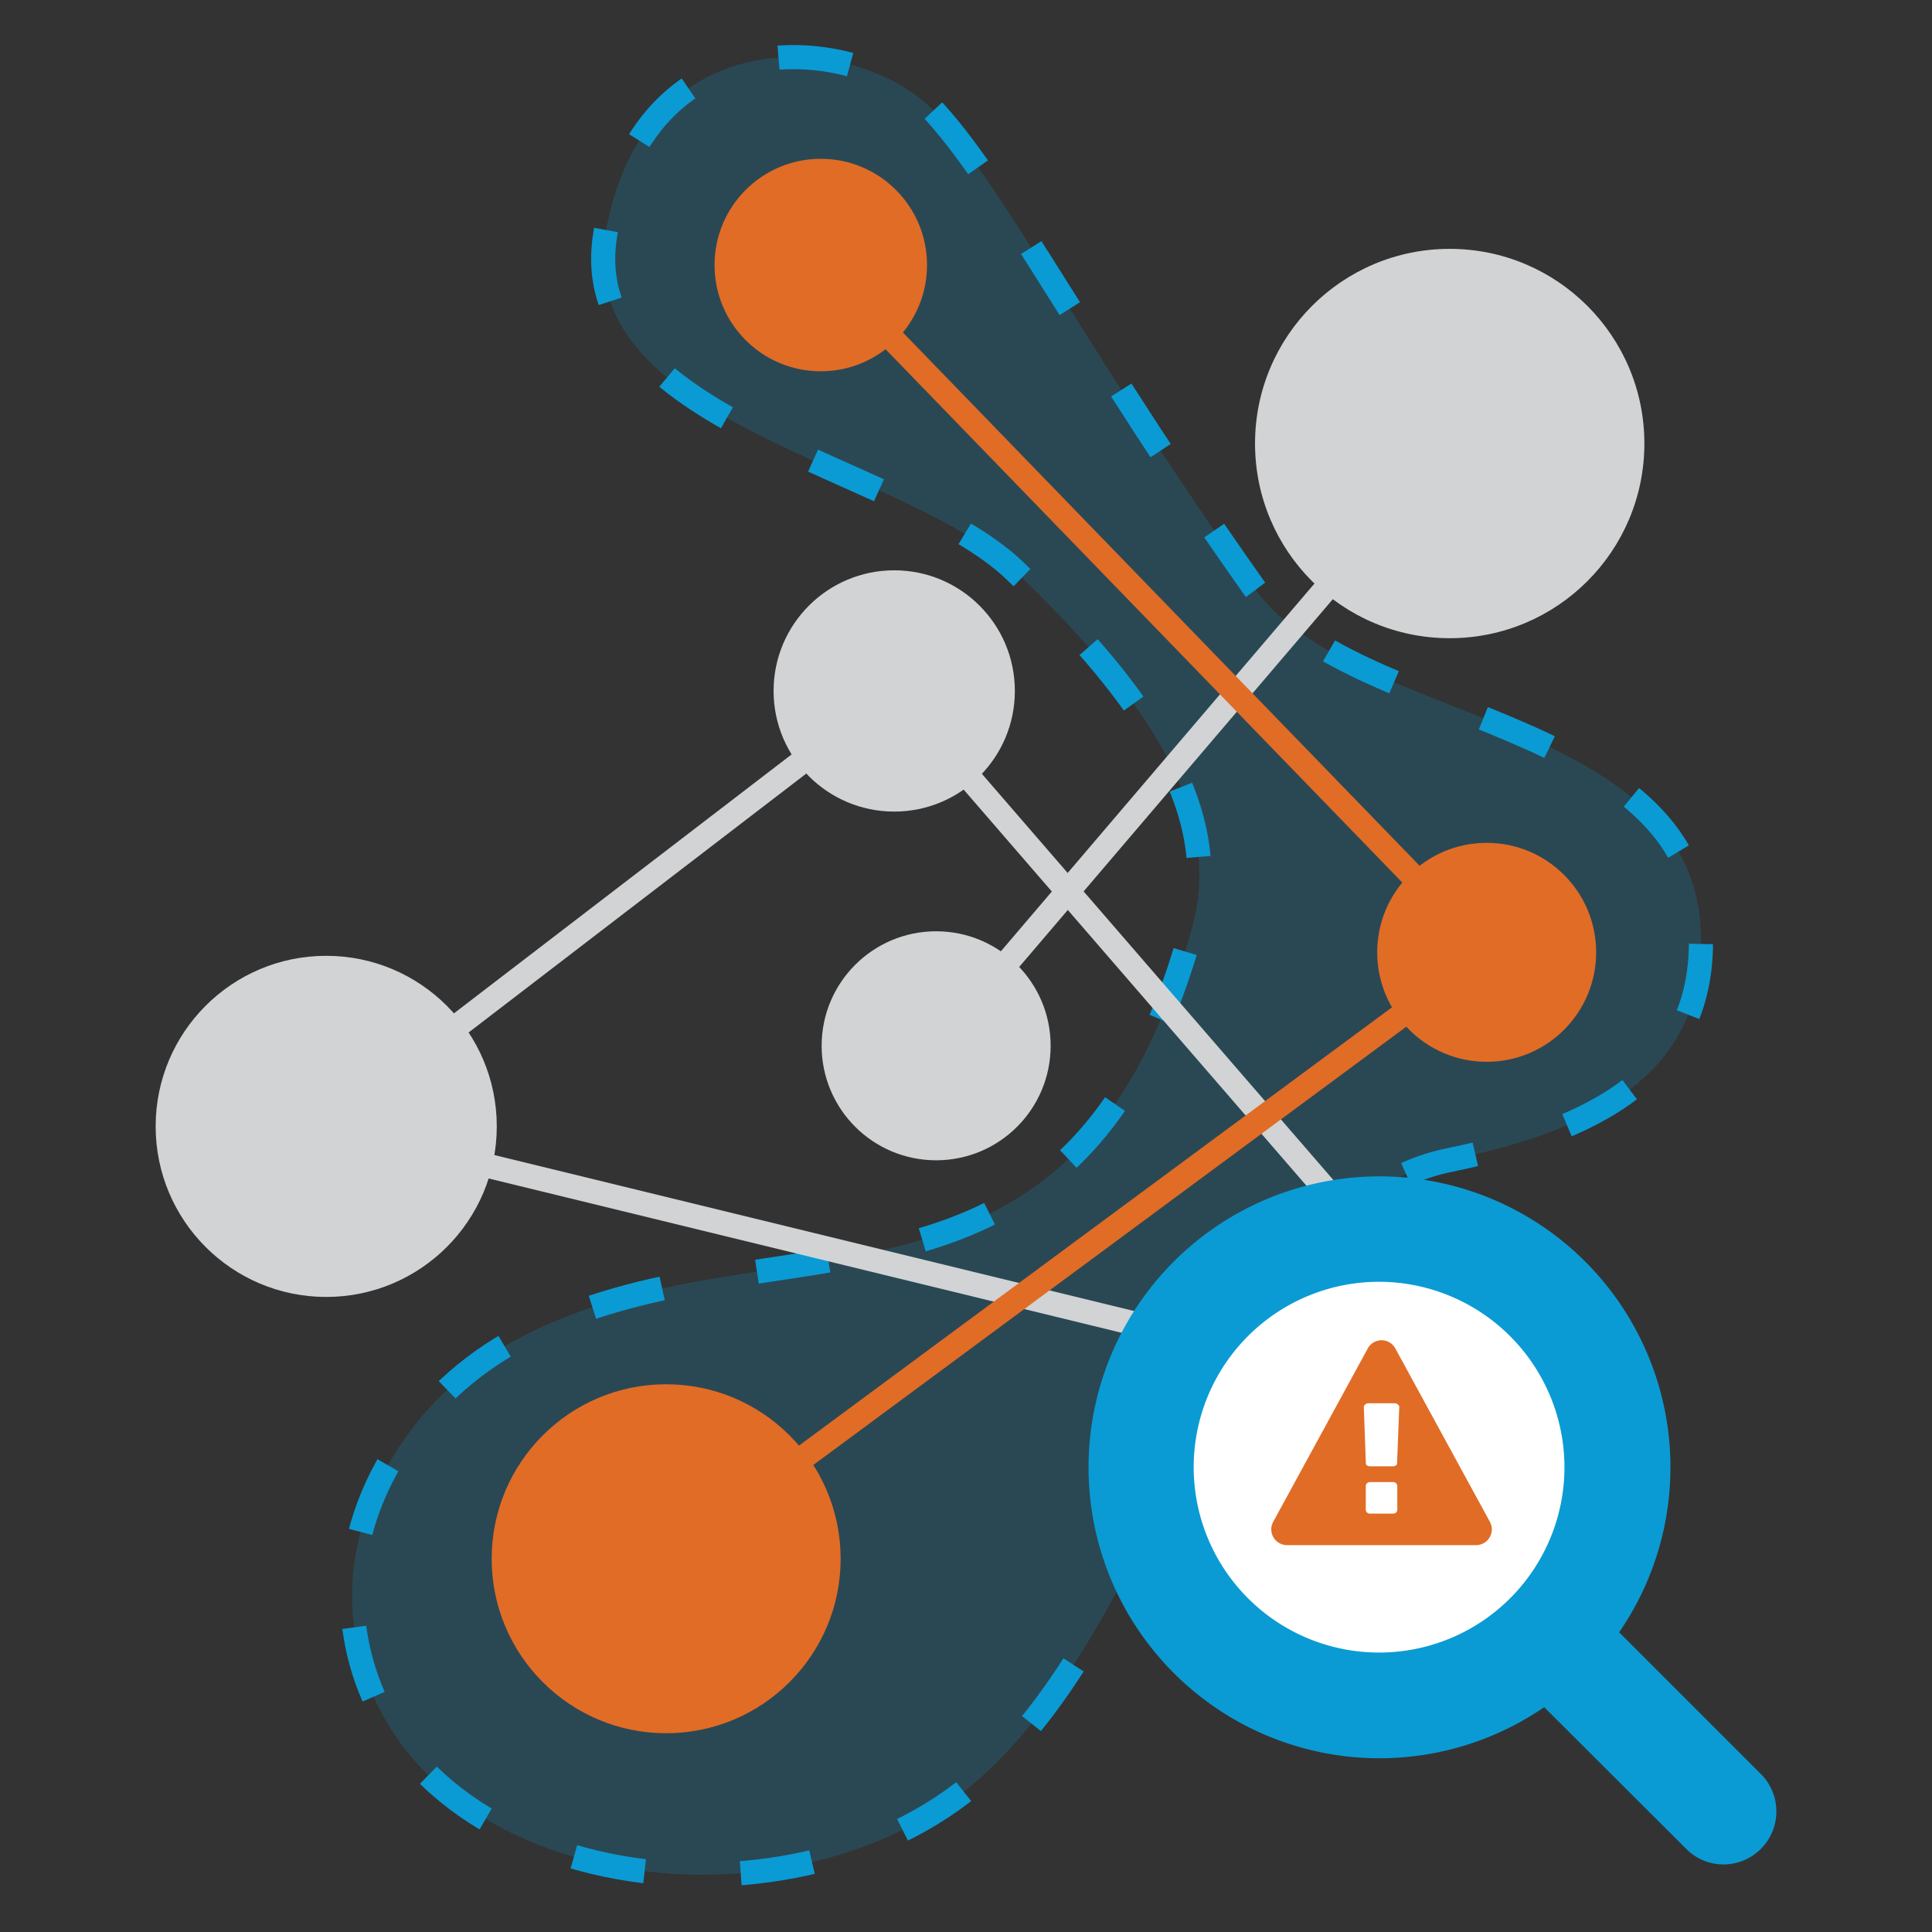
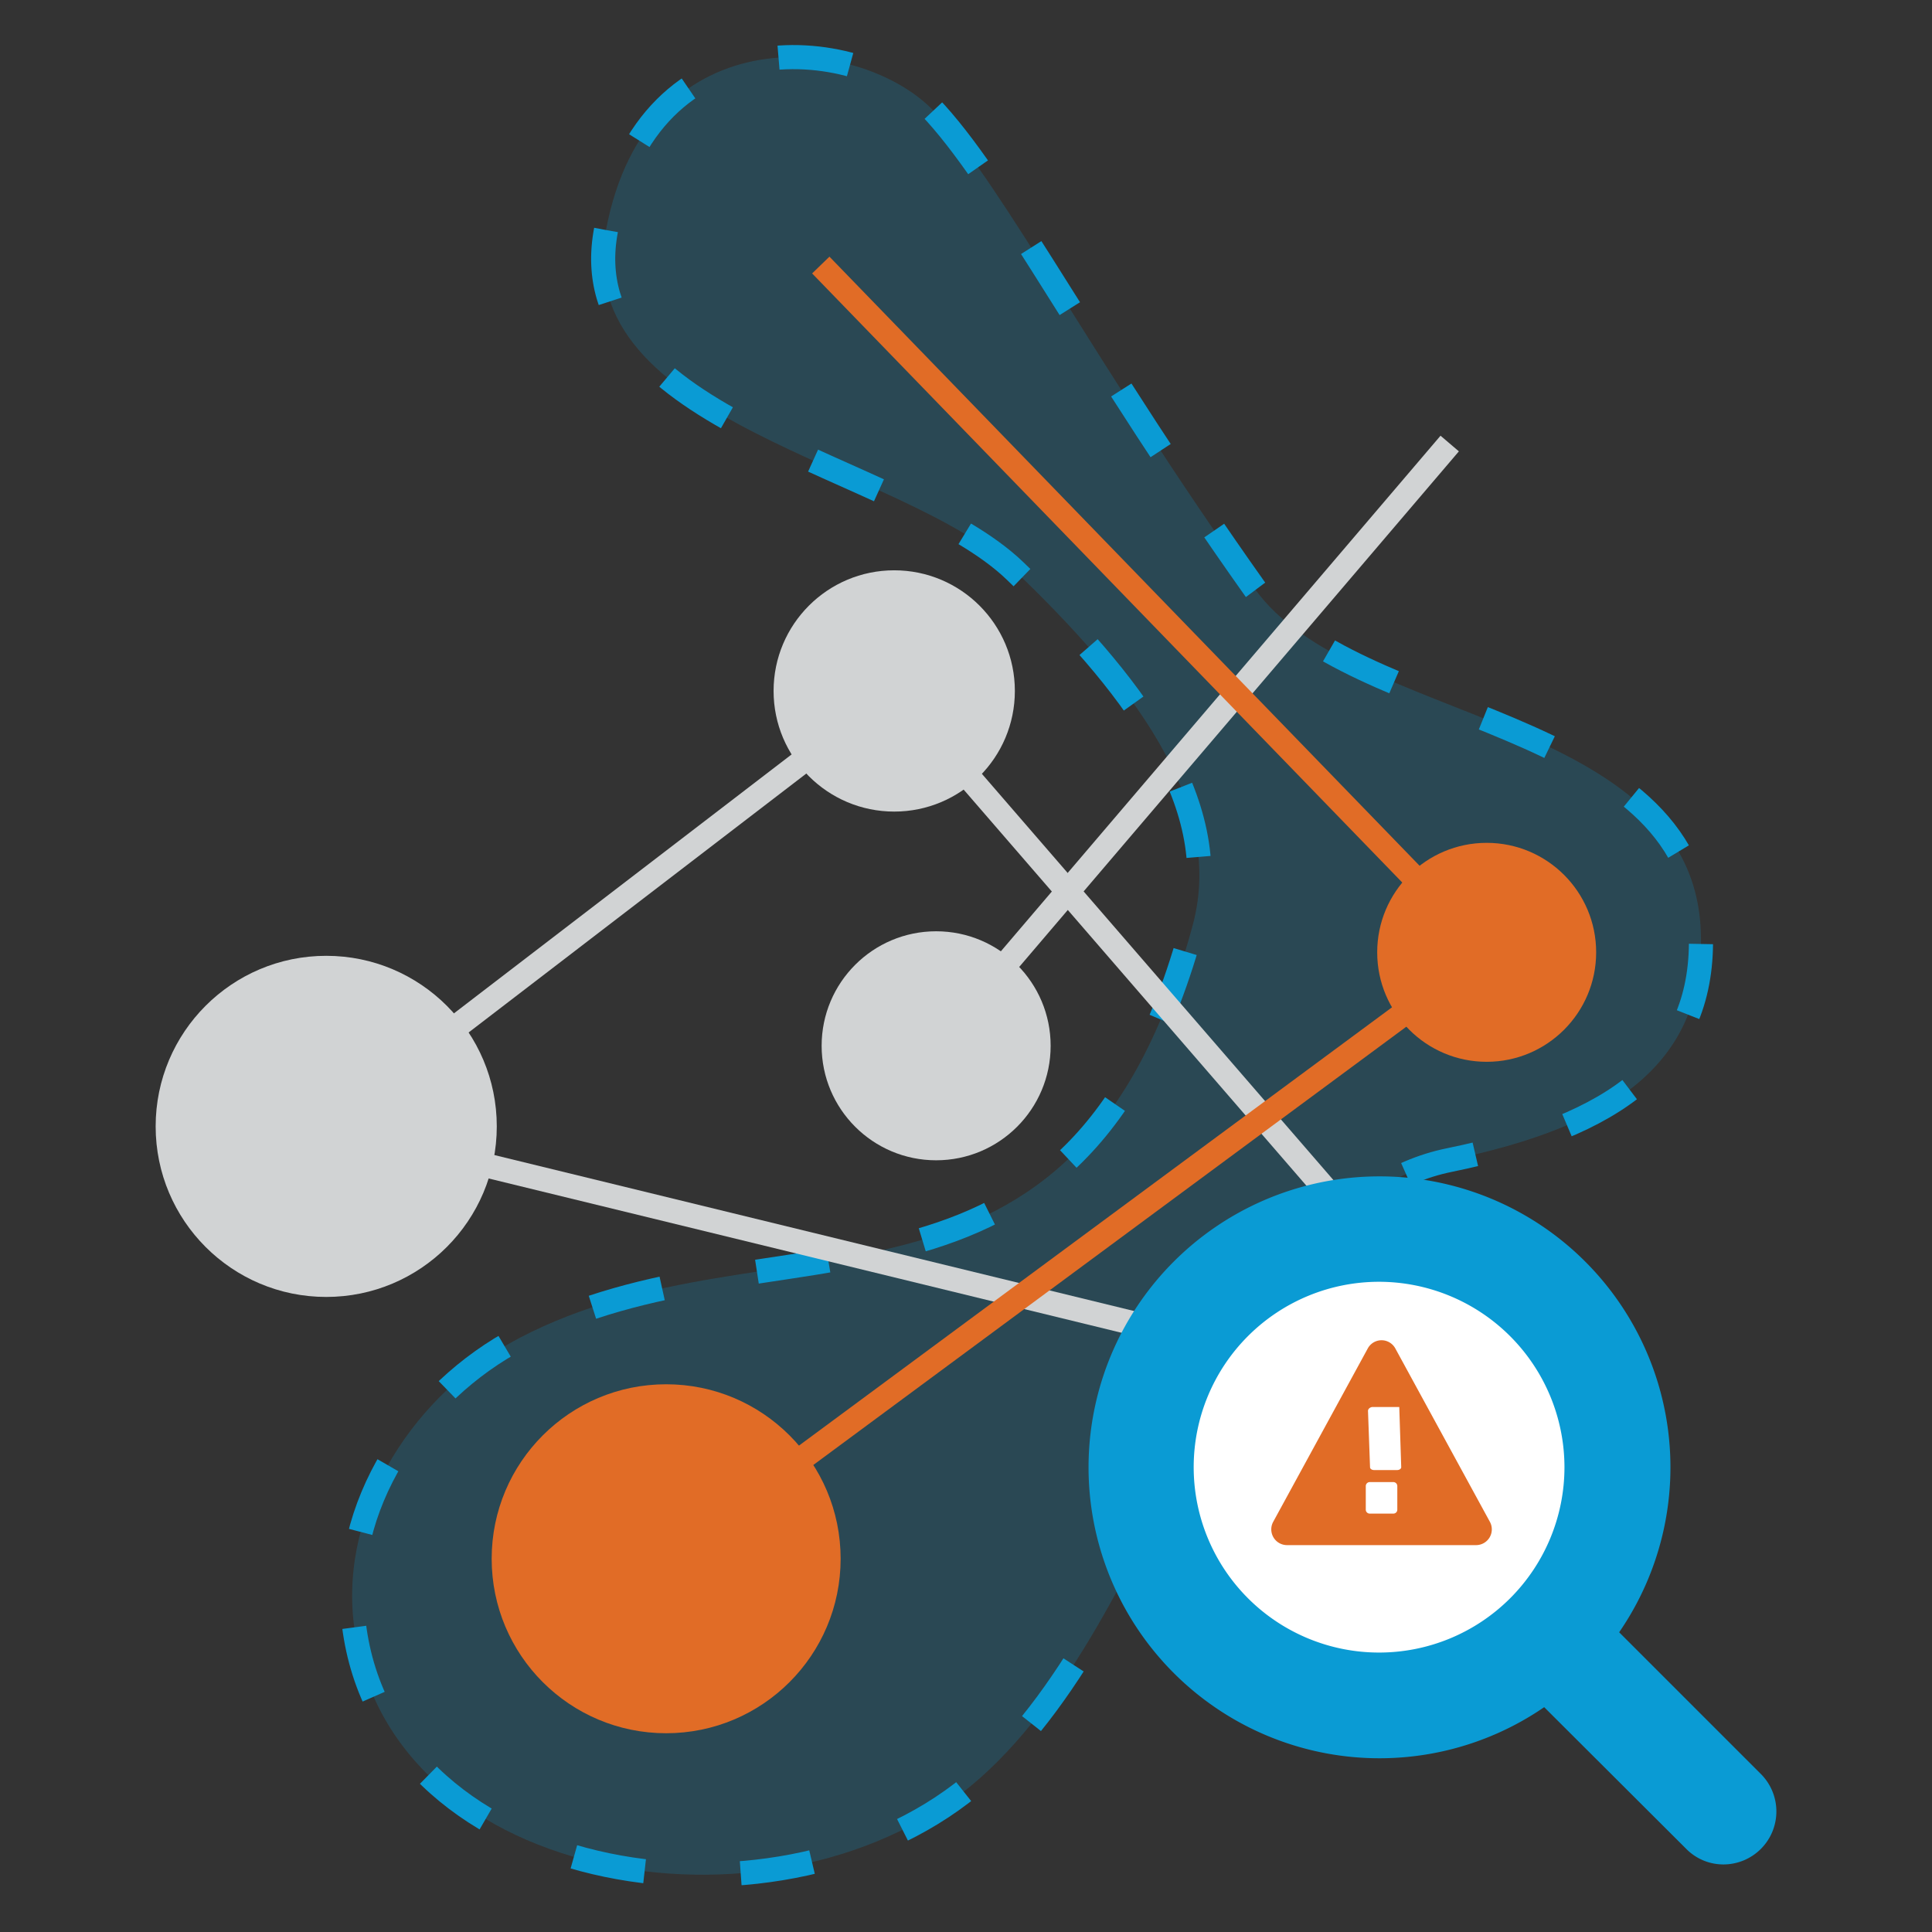
<svg xmlns="http://www.w3.org/2000/svg" viewBox="0 0 226.77 226.77">
  <rect x="0" y="0" width="226.77" height="226.77" fill="#333333" stroke="none" />
  <defs>
    <style>.a,.h{fill:#0a9bd4;}.a{opacity:0.21;}.b,.c,.d{fill:none;stroke-miterlimit:10;stroke-width:2.83px;}.b{stroke:#0a9bd4;stroke-dasharray:8.48 11.3;}.c{stroke:#d1d3d4;}.d{stroke:#e16c26;}.e{fill:#e16c26;}.f{fill:#d1d3d4;}.g{fill:#fff;}</style>
  </defs>
  <title>icons06</title>
  <path class="a" d="M71.13,27c-4.32,22.73,34.86,27.37,48,40S143.94,94,140,108.58c-13.67,50.75-49.23,32.9-79,48.45-12.21,6.38-21.15,19.87-19.46,33.64,3.83,31.16,50.86,38.15,73.53,18s28.68-67.15,55.07-72.51c19.54-4,30.09-11.56,29.49-26.88-1-25.3-41.2-24.43-52.34-40.16-19.14-27-29.15-46.62-37.43-55.81S76,1.17,71.13,27Z" />
  <path class="b" d="M71.13,27c-4.32,22.73,34.86,27.37,48,40S143.94,94,140,108.58c-13.67,50.75-49.23,32.9-79,48.45-12.21,6.38-21.15,19.87-19.46,33.64,3.83,31.16,50.86,38.15,73.53,18s28.68-67.15,55.07-72.51c19.54-4,30.09-11.56,29.49-26.88-1-25.3-41.2-24.43-52.34-40.16-19.14-27-29.15-46.62-37.43-55.81S76,1.17,71.13,27Z" />
  <polygon class="c" points="38.29 132.22 104.96 81.1 178.85 166.49 38.29 132.22" />
  <line class="c" x1="170.16" y1="52.06" x2="109.88" y2="122.75" />
  <polyline class="d" points="96.34 31.11 174.5 111.78 78.19 182.96" />
-   <circle class="e" cx="96.34" cy="31.11" r="12.47" />
  <circle class="e" cx="78.19" cy="182.96" r="20.48" />
  <circle class="e" cx="174.5" cy="111.78" r="12.85" />
  <circle class="f" cx="38.29" cy="132.21" r="20.02" />
  <circle class="f" cx="178.85" cy="166.49" r="14.16" />
  <circle class="f" cx="104.96" cy="81.1" r="14.16" />
-   <circle class="f" cx="170.16" cy="52.06" r="22.85" />
  <circle class="f" cx="109.88" cy="122.75" r="13.44" />
  <circle class="g" cx="161.47" cy="172.32" r="26.96" />
  <path class="h" d="M202.29,218.84a6.12,6.12,0,0,1-4.38-1.84l-16.66-16.62a34.15,34.15,0,1,1,8.8-8.79l16.66,16.66a6.22,6.22,0,0,1-4.42,10.59Zm-40.42-68.39a21.76,21.76,0,1,0,21.76,21.76A21.79,21.79,0,0,0,161.87,150.45Z" />
-   <path class="e" d="M174.88,178.63a1.85,1.85,0,0,1-1.62,2.73h-22.2a1.85,1.85,0,0,1-1.62-2.73l11.1-20.35a1.84,1.84,0,0,1,3.24,0Zm-10.64-13.48a.35.35,0,0,0-.14-.28.63.63,0,0,0-.35-.16h-3.18a.63.63,0,0,0-.35.16.4.4,0,0,0-.14.3l.24,6.61c0,.19.22.33.49.33h2.68c.26,0,.48-.14.49-.33Zm-.23,9.29a.47.47,0,0,0-.46-.48h-2.78a.47.47,0,0,0-.46.48v2.75a.46.46,0,0,0,.46.47h2.78a.46.46,0,0,0,.46-.47Z" />
+   <path class="e" d="M174.88,178.63a1.85,1.85,0,0,1-1.62,2.73h-22.2a1.85,1.85,0,0,1-1.62-2.73l11.1-20.35a1.84,1.84,0,0,1,3.24,0Zm-10.64-13.48h-3.18a.63.63,0,0,0-.35.16.4.4,0,0,0-.14.3l.24,6.61c0,.19.22.33.49.33h2.68c.26,0,.48-.14.49-.33Zm-.23,9.29a.47.47,0,0,0-.46-.48h-2.78a.47.47,0,0,0-.46.48v2.75a.46.46,0,0,0,.46.47h2.78a.46.46,0,0,0,.46-.47Z" />
</svg>